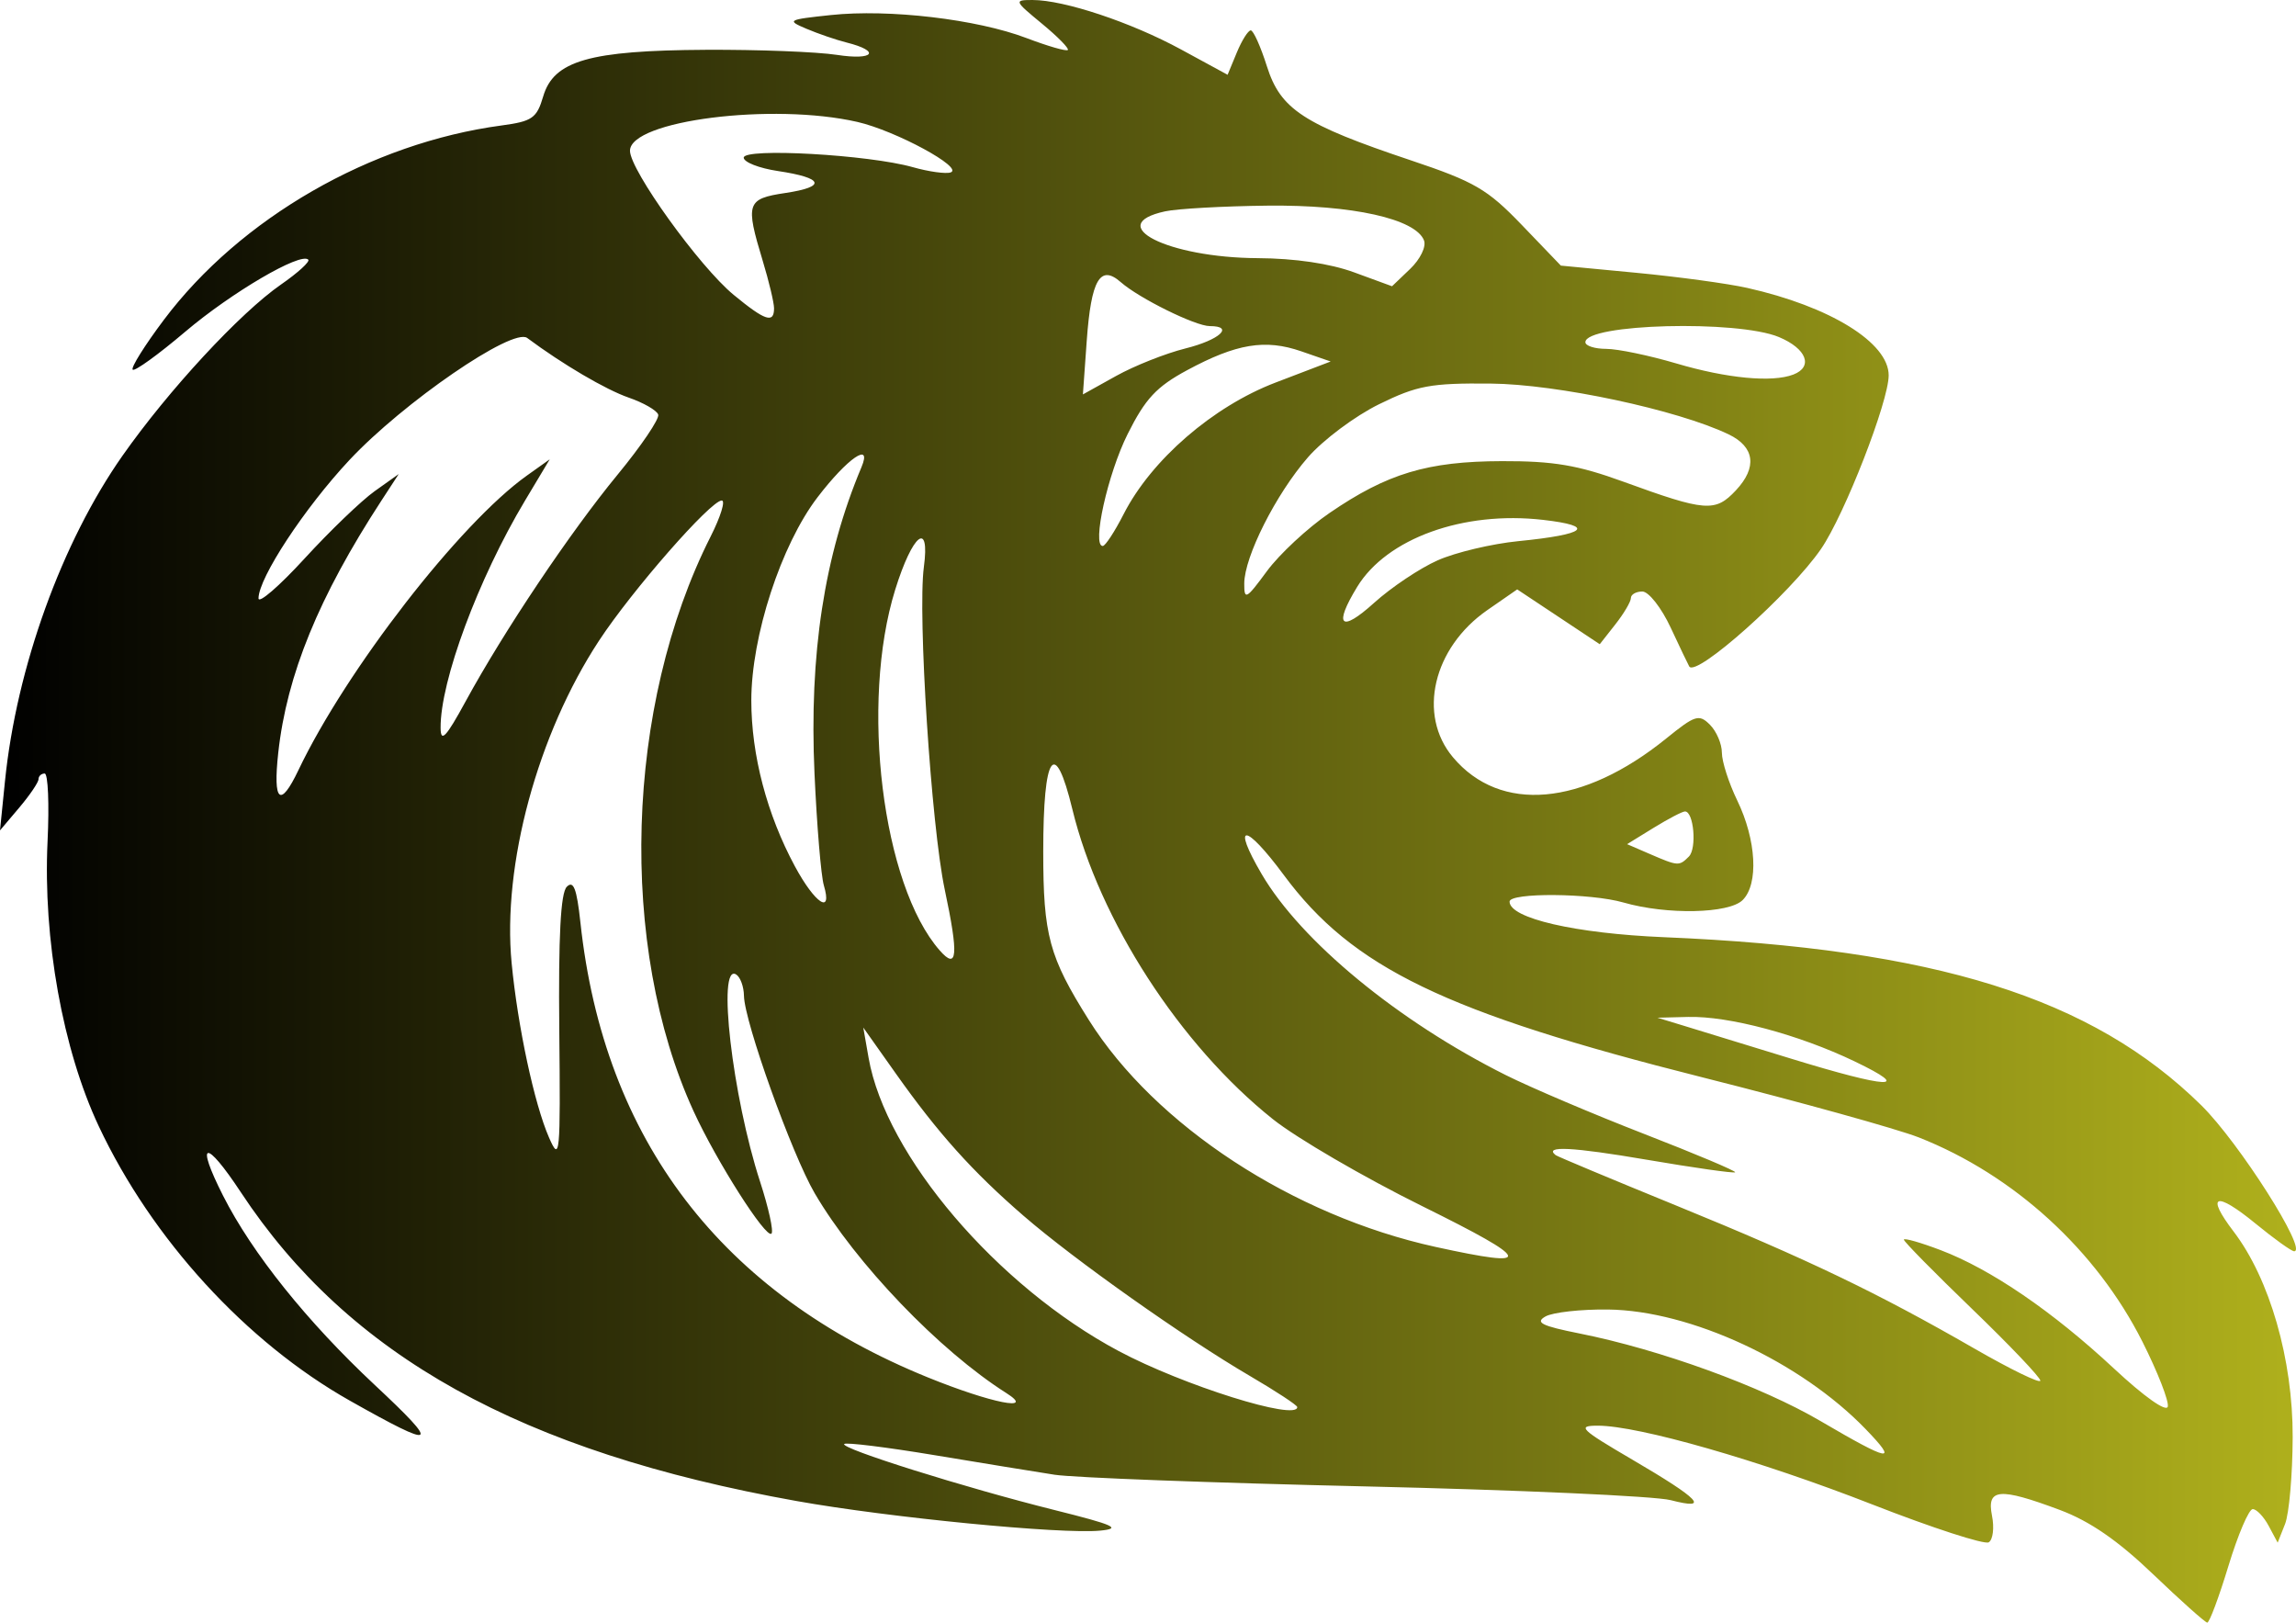
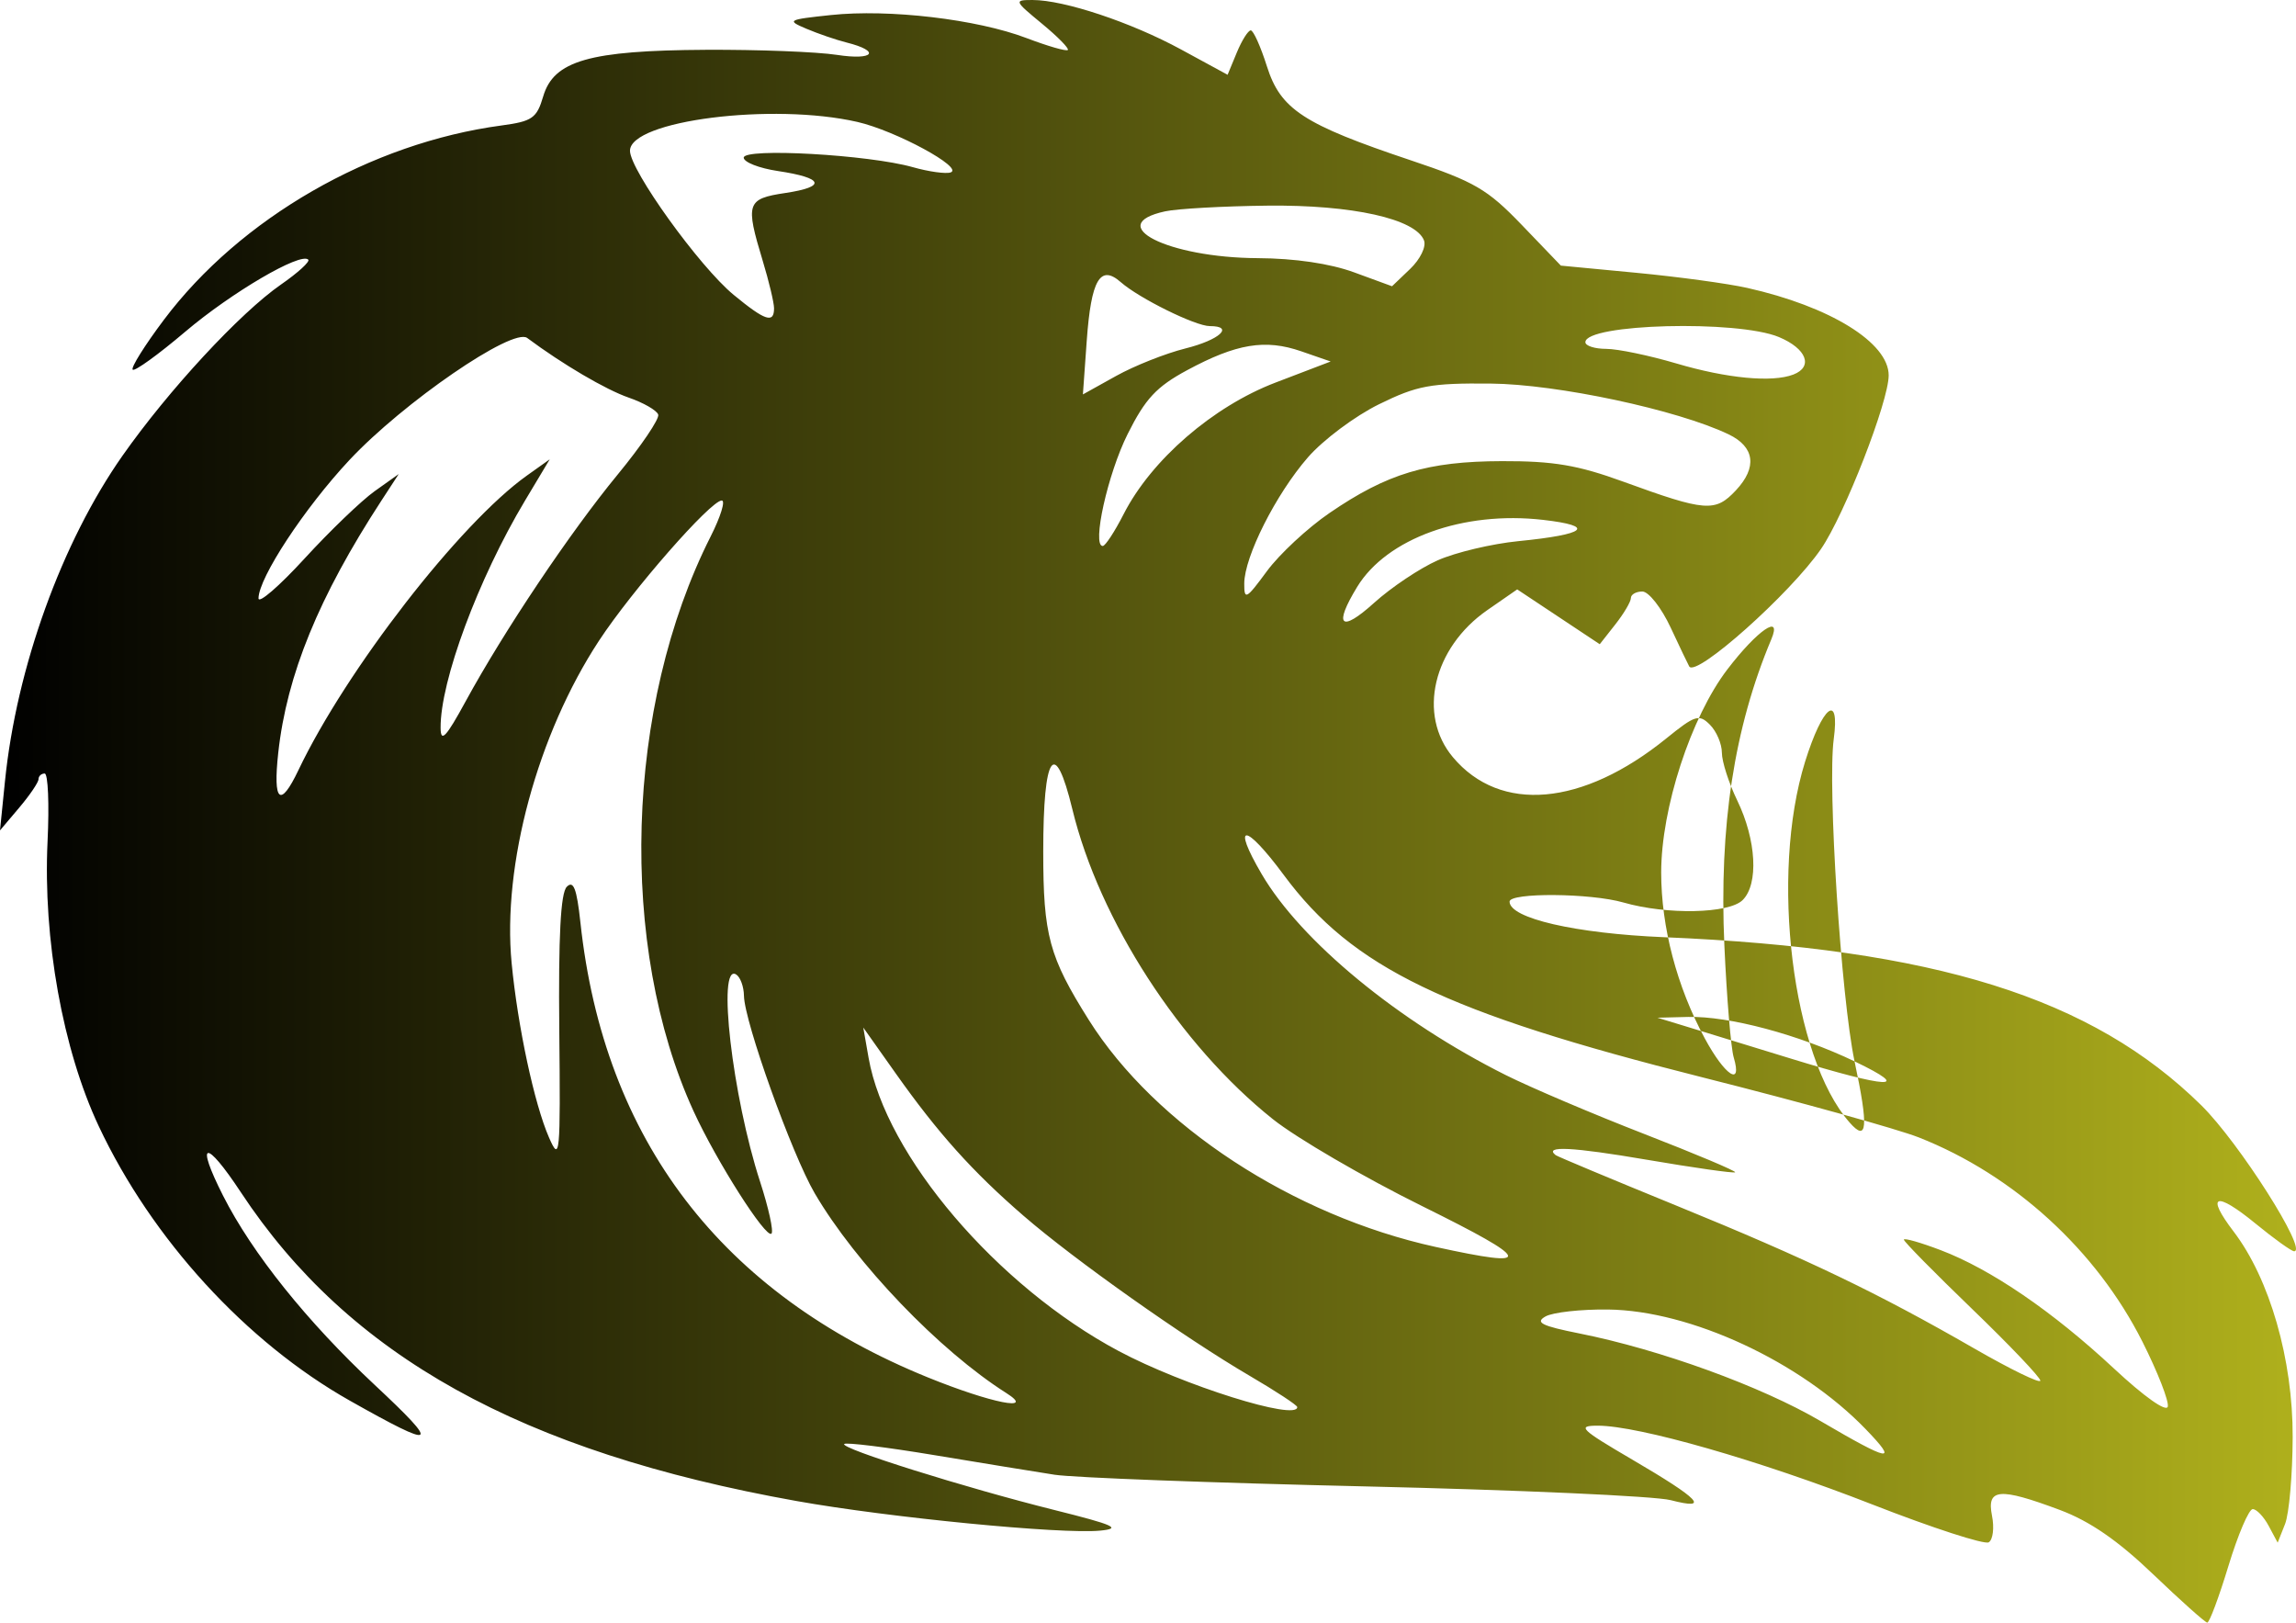
<svg xmlns="http://www.w3.org/2000/svg" xmlns:ns1="http://sodipodi.sourceforge.net/DTD/sodipodi-0.dtd" xmlns:ns2="http://www.inkscape.org/namespaces/inkscape" xmlns:xlink="http://www.w3.org/1999/xlink" version="1.1" id="svg2" width="403.736" height="285.289" viewBox="0 0 403.736 285.289" ns1:docname="Salvage Sisters Logo words.png" ns2:export-filename="KLEIN DESIGN Websites White logo.svg" ns2:export-xdpi="96" ns2:export-ydpi="96" xml:space="preserve">
  <defs id="defs6">
    <linearGradient ns2:collect="always" id="linearGradient6971">
      <stop style="stop-color:#000000;stop-opacity:1;" offset="0" id="stop6967" />
      <stop style="stop-color:#afb01c;stop-opacity:1;" offset="1" id="stop6969" />
    </linearGradient>
    <linearGradient ns2:collect="always" xlink:href="#linearGradient6971" id="linearGradient6973" x1="63.211" y1="123.728" x2="466.947" y2="123.728" gradientUnits="userSpaceOnUse" />
  </defs>
  <ns1:namedview id="namedview4" pagecolor="#ffffff" bordercolor="#000000" borderopacity="0.25" ns2:showpageshadow="2" ns2:pageopacity="0.0" ns2:pagecheckerboard="0" ns2:deskcolor="#d1d1d1" showgrid="false" />
  <g ns2:groupmode="layer" ns2:label="Image" id="g8" transform="translate(-63.211,18.916)">
-     <path style="mix-blend-mode:normal;fill:url(#linearGradient6973);fill-opacity:1;fill-rule:nonzero;stroke-width:1.333" d="m 441.804,257.857 c -6.199,-5.932 -11.111,-9.316 -16.383,-11.289 -10.655,-3.987 -12.893,-3.795 -11.929,1.021 0.422,2.111 0.165,4.211 -0.571,4.666 -0.736,0.455 -9.947,-2.537 -20.468,-6.649 -19.827,-7.75 -41.099,-13.855 -48.272,-13.855 -3.72,0 -3.11,0.599 6.079,5.979 11.891,6.961 13.753,8.931 6.721,7.112 -2.745,-0.71 -26.891,-1.796 -53.657,-2.413 -26.767,-0.617 -51.367,-1.541 -54.667,-2.052 -3.3,-0.511 -12.844,-2.067 -21.209,-3.457 -8.365,-1.39 -15.469,-2.268 -15.788,-1.95 -0.772,0.772 21.204,7.673 36.997,11.617 10.509,2.625 11.872,3.241 8,3.617 -6.785,0.658 -37.094,-2.297 -53.358,-5.202 -48.427,-8.651 -78.741,-25.492 -97.744,-54.302 -6.251,-9.477 -8.048,-9.112 -3.11,0.632 5.118,10.1 14.775,22.148 26.65,33.247 11.754,10.986 11.017,11.455 -4.363,2.774 -18.249,-10.299 -34.834,-28.428 -44.16,-48.268 -6.328,-13.462 -9.818,-32.89 -8.997,-50.074 0.314,-6.559 0.085,-11.926 -0.507,-11.926 -0.593,0 -1.08,0.45 -1.084,1 -0.004,0.55 -1.529,2.8 -3.39,5 l -3.383,4 0.878,-8.667 c 2.022,-19.955 9.987,-42.007 20.662,-57.208 8.1,-11.534 20.677,-25.115 27.883,-30.109 2.973,-2.06 5.126,-4.025 4.784,-4.367 -1.347,-1.347 -13.51,5.782 -21.652,12.689 -4.726,4.009 -8.876,7.005 -9.222,6.659 -0.347,-0.347 2.123,-4.292 5.487,-8.768 C 105.469,19.435 128.42,6.226 151.393,3.146 c 5.41,-0.725 6.207,-1.28 7.333,-5.105 1.854,-6.294 8.111,-8.088 28.597,-8.2 9.167,-0.05 19.548,0.352 23.069,0.893 6.504,1 7.767,-0.65 1.669,-2.18 -1.808,-0.454 -4.964,-1.534 -7.013,-2.401 -3.561,-1.506 -3.371,-1.613 4.275,-2.425 10.217,-1.085 25.663,0.732 34.379,4.044 3.738,1.42 7.012,2.366 7.277,2.101 0.265,-0.265 -1.786,-2.351 -4.558,-4.635 -4.877,-4.02 -4.93,-4.154 -1.644,-4.154 5.556,0 17.32,3.916 26.089,8.683 l 8.21,4.464 1.618,-3.907 c 0.89,-2.149 1.996,-3.904 2.457,-3.9 0.461,0.004 1.738,2.848 2.838,6.32 2.402,7.581 6.408,10.197 25.325,16.535 11.201,3.753 13.447,5.062 19.511,11.373 l 6.852,7.132 13.289,1.266 c 7.309,0.696 16.066,1.889 19.46,2.649 14.598,3.271 24.896,9.633 24.896,15.379 0,4.59 -7.77,24.525 -11.898,30.525 -5.402,7.852 -21.959,22.617 -23.17,20.662 -0.175,-0.283 -1.649,-3.364 -3.274,-6.847 -1.626,-3.483 -3.864,-6.333 -4.973,-6.333 -1.11,0 -2.017,0.519 -2.017,1.154 0,0.634 -1.232,2.719 -2.737,4.633 l -2.737,3.48 -7.257,-4.819 -7.257,-4.819 -5.241,3.632 c -9.569,6.631 -12.331,18.428 -6.06,25.881 8.325,9.894 22.79,8.616 37.522,-3.314 5.066,-4.103 5.754,-4.318 7.667,-2.405 1.156,1.156 2.101,3.369 2.101,4.919 0,1.549 1.215,5.328 2.701,8.396 3.365,6.951 3.788,14.679 0.959,17.508 -2.406,2.406 -13.346,2.63 -20.984,0.43 -5.764,-1.66 -20.009,-1.77 -20.009,-0.153 0,2.937 11.576,5.605 27.154,6.257 47.663,1.996 75.255,10.63 94.488,29.565 6.617,6.514 18.794,25.656 16.322,25.656 -0.467,0 -3.515,-2.185 -6.773,-4.855 -7.057,-5.783 -8.853,-5.146 -3.879,1.375 6.359,8.336 10.436,22.518 10.393,36.147 -0.021,6.6 -0.623,13.478 -1.339,15.284 l -1.301,3.284 -1.579,-2.951 c -0.869,-1.623 -2.132,-2.951 -2.809,-2.951 -0.676,0 -2.598,4.5 -4.271,10 -1.673,5.5 -3.348,9.98 -3.723,9.956 -0.375,-0.024 -4.666,-3.857 -9.535,-8.516 z M 391.252,232.333 c -11.475,-11.865 -30.782,-20.825 -45.262,-21.005 -4.767,-0.059 -9.725,0.49 -11.018,1.22 -1.882,1.063 -0.686,1.66 6,2.995 14.182,2.831 31.937,9.283 42.376,15.401 12.302,7.209 13.785,7.47 7.904,1.389 z m 48.692,-15.341 c -8.099,-16.083 -22.598,-29.33 -39.315,-35.919 -3.779,-1.489 -20.877,-6.237 -37.996,-10.55 -45.305,-11.415 -61.609,-19.291 -73.671,-35.587 -6.826,-9.222 -9.258,-9.321 -3.888,-0.159 6.921,11.809 23.993,25.864 42.917,35.332 4.4,2.201 15.36,6.861 24.356,10.356 8.996,3.494 16.185,6.524 15.976,6.733 -0.209,0.209 -7.214,-0.786 -15.566,-2.212 -13.113,-2.237 -18.145,-2.489 -15.988,-0.8 0.306,0.239 9.856,4.233 21.222,8.874 23.059,9.416 35.263,15.268 52.389,25.123 6.386,3.675 11.611,6.217 11.611,5.648 0,-0.568 -5.4,-6.239 -12,-12.601 -6.6,-6.362 -12,-11.846 -12,-12.185 0,-0.339 2.91,0.489 6.466,1.84 8.848,3.362 19.707,10.779 30.49,20.827 5.308,4.946 9.212,7.706 9.452,6.682 0.225,-0.959 -1.78,-6.09 -4.455,-11.402 z m -148.62,11.489 c 0,-0.332 -3.75,-2.796 -8.333,-5.477 -11.52,-6.738 -30.858,-20.418 -39.779,-28.141 -9.019,-7.807 -15.041,-14.517 -22.539,-25.112 l -5.661,-8 0.936,5.333 c 3.019,17.204 22.599,40.151 43.988,51.551 11.316,6.031 31.389,12.328 31.389,9.846 z m -51.172,-2.476 c -11.752,-7.451 -26.437,-22.758 -33.667,-35.095 -4.021,-6.862 -12.388,-30.208 -12.453,-34.748 -0.023,-1.607 -0.642,-3.292 -1.375,-3.745 -3.39,-2.095 -0.678,21.392 4.205,36.419 1.505,4.63 2.409,8.746 2.009,9.146 -0.959,0.959 -9.682,-12.747 -13.703,-21.531 -13.296,-29.042 -12.042,-71.265 3.001,-101.033 1.76,-3.483 2.641,-6.333 1.956,-6.333 -1.944,0 -15.781,15.805 -21.594,24.667 -10.789,16.445 -17.016,39.429 -15.352,56.667 1.079,11.181 3.987,24.752 6.572,30.669 1.917,4.39 2.024,3.274 1.806,-18.934 -0.162,-16.448 0.238,-24.069 1.32,-25.152 1.18,-1.182 1.754,0.318 2.395,6.265 4.123,38.236 24.783,65.267 61.159,80.022 11.099,4.502 19.006,6.068 13.722,2.718 z m 73.172,-32.84 c -10.267,-5.077 -22.1,-11.968 -26.296,-15.313 -16.31,-13.003 -30.513,-34.958 -35.252,-54.496 -3.091,-12.743 -5.118,-9.789 -5.118,7.46 0,14.704 1.028,18.502 8.013,29.6 11.68,18.558 35.908,34.41 60.994,39.908 17.563,3.849 17.109,2.459 -2.34,-7.159 z m 76,-25.47 c -9.834,-4.716 -22.111,-7.991 -29.28,-7.81 l -5.387,0.136 4.667,1.422 c 2.567,0.782 10.967,3.359 18.667,5.726 17.396,5.348 21.815,5.553 11.333,0.526 z M 229.328,137.442 c -2.366,-11.133 -4.773,-48.369 -3.663,-56.65 1.115,-8.314 -1.971,-5.887 -5.035,3.958 -6.214,19.973 -2.274,51.939 7.82,63.436 3.133,3.569 3.352,0.898 0.877,-10.744 z m -21.251,-0.692 c -0.49,-1.65 -1.229,-10.5 -1.642,-19.667 -0.946,-20.984 1.708,-38.293 8.255,-53.849 1.947,-4.625 -2.44,-1.623 -7.72,5.282 -6.42,8.397 -11.646,24.427 -11.646,35.726 0,9.594 2.752,20.058 7.672,29.173 3.539,6.557 6.644,8.594 5.081,3.333 z m 152.115,-5.069 c 1.424,-1.424 0.856,-7.935 -0.691,-7.926 -0.465,0.003 -2.945,1.298 -5.511,2.878 l -4.667,2.873 4,1.729 c 4.976,2.151 5.154,2.162 6.869,0.447 z M 115.679,116.507 c 8.418,-17.652 28.401,-43.417 40.178,-51.803 l 4.019,-2.861 -4.361,7.287 c -8.215,13.728 -14.902,31.745 -14.827,39.95 0.024,2.635 0.948,1.653 4.391,-4.662 6.76,-12.401 18.382,-29.739 26.734,-39.884 4.174,-5.069 7.387,-9.821 7.141,-10.558 -0.246,-0.738 -2.58,-2.08 -5.186,-2.982 -4.044,-1.4 -11.631,-5.858 -17.854,-10.491 -2.533,-1.886 -21.784,11.335 -31.271,21.476 -7.896,8.441 -15.95,20.692 -15.974,24.299 -0.007,1.023 3.633,-2.119 8.088,-6.981 4.455,-4.862 10.005,-10.195 12.333,-11.852 l 4.233,-3.011 -3.036,4.659 c -11.019,16.907 -16.643,30.646 -18.145,44.326 -0.954,8.687 0.332,9.81 3.537,3.09 z m 200.357,-36.914 c 3.138,-1.388 9.512,-2.901 14.163,-3.362 12.017,-1.191 13.724,-2.661 4.345,-3.743 -14.003,-1.615 -27.476,3.245 -32.687,11.79 -4.197,6.882 -2.898,8.112 2.969,2.811 3.027,-2.735 8.071,-6.108 11.209,-7.496 z m -19.054,-8.304 c 10.178,-6.969 17.23,-9.089 30.342,-9.126 9.066,-0.025 13.334,0.697 21.333,3.608 14.506,5.28 16.154,5.407 19.791,1.535 3.799,-4.044 3.331,-7.648 -1.281,-9.859 -8.991,-4.309 -30.14,-8.82 -41.843,-8.923 -10.578,-0.094 -12.904,0.338 -19.632,3.641 -4.198,2.061 -9.82,6.261 -12.493,9.333 -5.627,6.466 -11.176,17.461 -11.195,22.181 -0.012,2.975 0.339,2.783 3.979,-2.165 2.195,-2.985 7.145,-7.587 11,-10.226 z m -36.181,0.179 c 4.865,-9.536 15.693,-18.912 26.696,-23.117 l 9.703,-3.708 -5.182,-1.794 c -6.327,-2.19 -11.393,-1.35 -20.069,3.329 -5.388,2.906 -7.341,5.004 -10.455,11.233 -3.502,7.005 -6.317,19.673 -4.371,19.673 0.447,0 2.102,-2.527 3.678,-5.616 z m 10.856,-29.119 c 6.022,-1.503 8.666,-3.931 4.28,-3.931 -2.52,0 -12.42,-4.888 -15.645,-7.724 -3.618,-3.182 -5.218,-0.428 -5.986,10.302 l -0.675,9.435 5.846,-3.251 c 3.215,-1.788 8.696,-3.962 12.18,-4.831 z m 106.891,4.593 c 3.565,-1.368 2.347,-4.561 -2.515,-6.592 -7.3,-3.05 -34.043,-2.342 -34.043,0.901 0,0.642 1.65,1.169 3.667,1.172 2.017,0.003 7.567,1.157 12.333,2.565 8.899,2.628 16.835,3.383 20.558,1.954 z M 199.323,35.295 c 0,-0.983 -0.894,-4.733 -1.986,-8.333 -3.086,-10.174 -2.837,-10.925 3.972,-11.946 7.294,-1.094 6.769,-2.65 -1.303,-3.86 -3.309,-0.496 -6.016,-1.556 -6.016,-2.355 0,-1.76 21.998,-0.519 29.746,1.678 2.794,0.792 5.779,1.207 6.635,0.922 2.402,-0.801 -9.651,-7.332 -16.381,-8.876 -14.923,-3.424 -40,-0.247 -40,5.067 0,3.405 12.203,20.365 18.224,25.328 5.535,4.562 7.109,5.088 7.109,2.374 z m 114.291,-11.935 c -1.459,-3.802 -12.63,-6.285 -27.528,-6.119 -7.753,0.087 -15.846,0.537 -17.986,1 -10.951,2.371 0.451,8.146 16.25,8.231 6.551,0.035 12.735,0.946 16.973,2.498 l 6.667,2.443 3.187,-3.049 c 1.775,-1.698 2.855,-3.915 2.437,-5.004 z" id="path4424" />
+     <path style="mix-blend-mode:normal;fill:url(#linearGradient6973);fill-opacity:1;fill-rule:nonzero;stroke-width:1.333" d="m 441.804,257.857 c -6.199,-5.932 -11.111,-9.316 -16.383,-11.289 -10.655,-3.987 -12.893,-3.795 -11.929,1.021 0.422,2.111 0.165,4.211 -0.571,4.666 -0.736,0.455 -9.947,-2.537 -20.468,-6.649 -19.827,-7.75 -41.099,-13.855 -48.272,-13.855 -3.72,0 -3.11,0.599 6.079,5.979 11.891,6.961 13.753,8.931 6.721,7.112 -2.745,-0.71 -26.891,-1.796 -53.657,-2.413 -26.767,-0.617 -51.367,-1.541 -54.667,-2.052 -3.3,-0.511 -12.844,-2.067 -21.209,-3.457 -8.365,-1.39 -15.469,-2.268 -15.788,-1.95 -0.772,0.772 21.204,7.673 36.997,11.617 10.509,2.625 11.872,3.241 8,3.617 -6.785,0.658 -37.094,-2.297 -53.358,-5.202 -48.427,-8.651 -78.741,-25.492 -97.744,-54.302 -6.251,-9.477 -8.048,-9.112 -3.11,0.632 5.118,10.1 14.775,22.148 26.65,33.247 11.754,10.986 11.017,11.455 -4.363,2.774 -18.249,-10.299 -34.834,-28.428 -44.16,-48.268 -6.328,-13.462 -9.818,-32.89 -8.997,-50.074 0.314,-6.559 0.085,-11.926 -0.507,-11.926 -0.593,0 -1.08,0.45 -1.084,1 -0.004,0.55 -1.529,2.8 -3.39,5 l -3.383,4 0.878,-8.667 c 2.022,-19.955 9.987,-42.007 20.662,-57.208 8.1,-11.534 20.677,-25.115 27.883,-30.109 2.973,-2.06 5.126,-4.025 4.784,-4.367 -1.347,-1.347 -13.51,5.782 -21.652,12.689 -4.726,4.009 -8.876,7.005 -9.222,6.659 -0.347,-0.347 2.123,-4.292 5.487,-8.768 C 105.469,19.435 128.42,6.226 151.393,3.146 c 5.41,-0.725 6.207,-1.28 7.333,-5.105 1.854,-6.294 8.111,-8.088 28.597,-8.2 9.167,-0.05 19.548,0.352 23.069,0.893 6.504,1 7.767,-0.65 1.669,-2.18 -1.808,-0.454 -4.964,-1.534 -7.013,-2.401 -3.561,-1.506 -3.371,-1.613 4.275,-2.425 10.217,-1.085 25.663,0.732 34.379,4.044 3.738,1.42 7.012,2.366 7.277,2.101 0.265,-0.265 -1.786,-2.351 -4.558,-4.635 -4.877,-4.02 -4.93,-4.154 -1.644,-4.154 5.556,0 17.32,3.916 26.089,8.683 l 8.21,4.464 1.618,-3.907 c 0.89,-2.149 1.996,-3.904 2.457,-3.9 0.461,0.004 1.738,2.848 2.838,6.32 2.402,7.581 6.408,10.197 25.325,16.535 11.201,3.753 13.447,5.062 19.511,11.373 l 6.852,7.132 13.289,1.266 c 7.309,0.696 16.066,1.889 19.46,2.649 14.598,3.271 24.896,9.633 24.896,15.379 0,4.59 -7.77,24.525 -11.898,30.525 -5.402,7.852 -21.959,22.617 -23.17,20.662 -0.175,-0.283 -1.649,-3.364 -3.274,-6.847 -1.626,-3.483 -3.864,-6.333 -4.973,-6.333 -1.11,0 -2.017,0.519 -2.017,1.154 0,0.634 -1.232,2.719 -2.737,4.633 l -2.737,3.48 -7.257,-4.819 -7.257,-4.819 -5.241,3.632 c -9.569,6.631 -12.331,18.428 -6.06,25.881 8.325,9.894 22.79,8.616 37.522,-3.314 5.066,-4.103 5.754,-4.318 7.667,-2.405 1.156,1.156 2.101,3.369 2.101,4.919 0,1.549 1.215,5.328 2.701,8.396 3.365,6.951 3.788,14.679 0.959,17.508 -2.406,2.406 -13.346,2.63 -20.984,0.43 -5.764,-1.66 -20.009,-1.77 -20.009,-0.153 0,2.937 11.576,5.605 27.154,6.257 47.663,1.996 75.255,10.63 94.488,29.565 6.617,6.514 18.794,25.656 16.322,25.656 -0.467,0 -3.515,-2.185 -6.773,-4.855 -7.057,-5.783 -8.853,-5.146 -3.879,1.375 6.359,8.336 10.436,22.518 10.393,36.147 -0.021,6.6 -0.623,13.478 -1.339,15.284 l -1.301,3.284 -1.579,-2.951 c -0.869,-1.623 -2.132,-2.951 -2.809,-2.951 -0.676,0 -2.598,4.5 -4.271,10 -1.673,5.5 -3.348,9.98 -3.723,9.956 -0.375,-0.024 -4.666,-3.857 -9.535,-8.516 z M 391.252,232.333 c -11.475,-11.865 -30.782,-20.825 -45.262,-21.005 -4.767,-0.059 -9.725,0.49 -11.018,1.22 -1.882,1.063 -0.686,1.66 6,2.995 14.182,2.831 31.937,9.283 42.376,15.401 12.302,7.209 13.785,7.47 7.904,1.389 z m 48.692,-15.341 c -8.099,-16.083 -22.598,-29.33 -39.315,-35.919 -3.779,-1.489 -20.877,-6.237 -37.996,-10.55 -45.305,-11.415 -61.609,-19.291 -73.671,-35.587 -6.826,-9.222 -9.258,-9.321 -3.888,-0.159 6.921,11.809 23.993,25.864 42.917,35.332 4.4,2.201 15.36,6.861 24.356,10.356 8.996,3.494 16.185,6.524 15.976,6.733 -0.209,0.209 -7.214,-0.786 -15.566,-2.212 -13.113,-2.237 -18.145,-2.489 -15.988,-0.8 0.306,0.239 9.856,4.233 21.222,8.874 23.059,9.416 35.263,15.268 52.389,25.123 6.386,3.675 11.611,6.217 11.611,5.648 0,-0.568 -5.4,-6.239 -12,-12.601 -6.6,-6.362 -12,-11.846 -12,-12.185 0,-0.339 2.91,0.489 6.466,1.84 8.848,3.362 19.707,10.779 30.49,20.827 5.308,4.946 9.212,7.706 9.452,6.682 0.225,-0.959 -1.78,-6.09 -4.455,-11.402 z m -148.62,11.489 c 0,-0.332 -3.75,-2.796 -8.333,-5.477 -11.52,-6.738 -30.858,-20.418 -39.779,-28.141 -9.019,-7.807 -15.041,-14.517 -22.539,-25.112 l -5.661,-8 0.936,5.333 c 3.019,17.204 22.599,40.151 43.988,51.551 11.316,6.031 31.389,12.328 31.389,9.846 z m -51.172,-2.476 c -11.752,-7.451 -26.437,-22.758 -33.667,-35.095 -4.021,-6.862 -12.388,-30.208 -12.453,-34.748 -0.023,-1.607 -0.642,-3.292 -1.375,-3.745 -3.39,-2.095 -0.678,21.392 4.205,36.419 1.505,4.63 2.409,8.746 2.009,9.146 -0.959,0.959 -9.682,-12.747 -13.703,-21.531 -13.296,-29.042 -12.042,-71.265 3.001,-101.033 1.76,-3.483 2.641,-6.333 1.956,-6.333 -1.944,0 -15.781,15.805 -21.594,24.667 -10.789,16.445 -17.016,39.429 -15.352,56.667 1.079,11.181 3.987,24.752 6.572,30.669 1.917,4.39 2.024,3.274 1.806,-18.934 -0.162,-16.448 0.238,-24.069 1.32,-25.152 1.18,-1.182 1.754,0.318 2.395,6.265 4.123,38.236 24.783,65.267 61.159,80.022 11.099,4.502 19.006,6.068 13.722,2.718 z m 73.172,-32.84 c -10.267,-5.077 -22.1,-11.968 -26.296,-15.313 -16.31,-13.003 -30.513,-34.958 -35.252,-54.496 -3.091,-12.743 -5.118,-9.789 -5.118,7.46 0,14.704 1.028,18.502 8.013,29.6 11.68,18.558 35.908,34.41 60.994,39.908 17.563,3.849 17.109,2.459 -2.34,-7.159 z m 76,-25.47 c -9.834,-4.716 -22.111,-7.991 -29.28,-7.81 l -5.387,0.136 4.667,1.422 c 2.567,0.782 10.967,3.359 18.667,5.726 17.396,5.348 21.815,5.553 11.333,0.526 z c -2.366,-11.133 -4.773,-48.369 -3.663,-56.65 1.115,-8.314 -1.971,-5.887 -5.035,3.958 -6.214,19.973 -2.274,51.939 7.82,63.436 3.133,3.569 3.352,0.898 0.877,-10.744 z m -21.251,-0.692 c -0.49,-1.65 -1.229,-10.5 -1.642,-19.667 -0.946,-20.984 1.708,-38.293 8.255,-53.849 1.947,-4.625 -2.44,-1.623 -7.72,5.282 -6.42,8.397 -11.646,24.427 -11.646,35.726 0,9.594 2.752,20.058 7.672,29.173 3.539,6.557 6.644,8.594 5.081,3.333 z m 152.115,-5.069 c 1.424,-1.424 0.856,-7.935 -0.691,-7.926 -0.465,0.003 -2.945,1.298 -5.511,2.878 l -4.667,2.873 4,1.729 c 4.976,2.151 5.154,2.162 6.869,0.447 z M 115.679,116.507 c 8.418,-17.652 28.401,-43.417 40.178,-51.803 l 4.019,-2.861 -4.361,7.287 c -8.215,13.728 -14.902,31.745 -14.827,39.95 0.024,2.635 0.948,1.653 4.391,-4.662 6.76,-12.401 18.382,-29.739 26.734,-39.884 4.174,-5.069 7.387,-9.821 7.141,-10.558 -0.246,-0.738 -2.58,-2.08 -5.186,-2.982 -4.044,-1.4 -11.631,-5.858 -17.854,-10.491 -2.533,-1.886 -21.784,11.335 -31.271,21.476 -7.896,8.441 -15.95,20.692 -15.974,24.299 -0.007,1.023 3.633,-2.119 8.088,-6.981 4.455,-4.862 10.005,-10.195 12.333,-11.852 l 4.233,-3.011 -3.036,4.659 c -11.019,16.907 -16.643,30.646 -18.145,44.326 -0.954,8.687 0.332,9.81 3.537,3.09 z m 200.357,-36.914 c 3.138,-1.388 9.512,-2.901 14.163,-3.362 12.017,-1.191 13.724,-2.661 4.345,-3.743 -14.003,-1.615 -27.476,3.245 -32.687,11.79 -4.197,6.882 -2.898,8.112 2.969,2.811 3.027,-2.735 8.071,-6.108 11.209,-7.496 z m -19.054,-8.304 c 10.178,-6.969 17.23,-9.089 30.342,-9.126 9.066,-0.025 13.334,0.697 21.333,3.608 14.506,5.28 16.154,5.407 19.791,1.535 3.799,-4.044 3.331,-7.648 -1.281,-9.859 -8.991,-4.309 -30.14,-8.82 -41.843,-8.923 -10.578,-0.094 -12.904,0.338 -19.632,3.641 -4.198,2.061 -9.82,6.261 -12.493,9.333 -5.627,6.466 -11.176,17.461 -11.195,22.181 -0.012,2.975 0.339,2.783 3.979,-2.165 2.195,-2.985 7.145,-7.587 11,-10.226 z m -36.181,0.179 c 4.865,-9.536 15.693,-18.912 26.696,-23.117 l 9.703,-3.708 -5.182,-1.794 c -6.327,-2.19 -11.393,-1.35 -20.069,3.329 -5.388,2.906 -7.341,5.004 -10.455,11.233 -3.502,7.005 -6.317,19.673 -4.371,19.673 0.447,0 2.102,-2.527 3.678,-5.616 z m 10.856,-29.119 c 6.022,-1.503 8.666,-3.931 4.28,-3.931 -2.52,0 -12.42,-4.888 -15.645,-7.724 -3.618,-3.182 -5.218,-0.428 -5.986,10.302 l -0.675,9.435 5.846,-3.251 c 3.215,-1.788 8.696,-3.962 12.18,-4.831 z m 106.891,4.593 c 3.565,-1.368 2.347,-4.561 -2.515,-6.592 -7.3,-3.05 -34.043,-2.342 -34.043,0.901 0,0.642 1.65,1.169 3.667,1.172 2.017,0.003 7.567,1.157 12.333,2.565 8.899,2.628 16.835,3.383 20.558,1.954 z M 199.323,35.295 c 0,-0.983 -0.894,-4.733 -1.986,-8.333 -3.086,-10.174 -2.837,-10.925 3.972,-11.946 7.294,-1.094 6.769,-2.65 -1.303,-3.86 -3.309,-0.496 -6.016,-1.556 -6.016,-2.355 0,-1.76 21.998,-0.519 29.746,1.678 2.794,0.792 5.779,1.207 6.635,0.922 2.402,-0.801 -9.651,-7.332 -16.381,-8.876 -14.923,-3.424 -40,-0.247 -40,5.067 0,3.405 12.203,20.365 18.224,25.328 5.535,4.562 7.109,5.088 7.109,2.374 z m 114.291,-11.935 c -1.459,-3.802 -12.63,-6.285 -27.528,-6.119 -7.753,0.087 -15.846,0.537 -17.986,1 -10.951,2.371 0.451,8.146 16.25,8.231 6.551,0.035 12.735,0.946 16.973,2.498 l 6.667,2.443 3.187,-3.049 c 1.775,-1.698 2.855,-3.915 2.437,-5.004 z" id="path4424" />
  </g>
</svg>